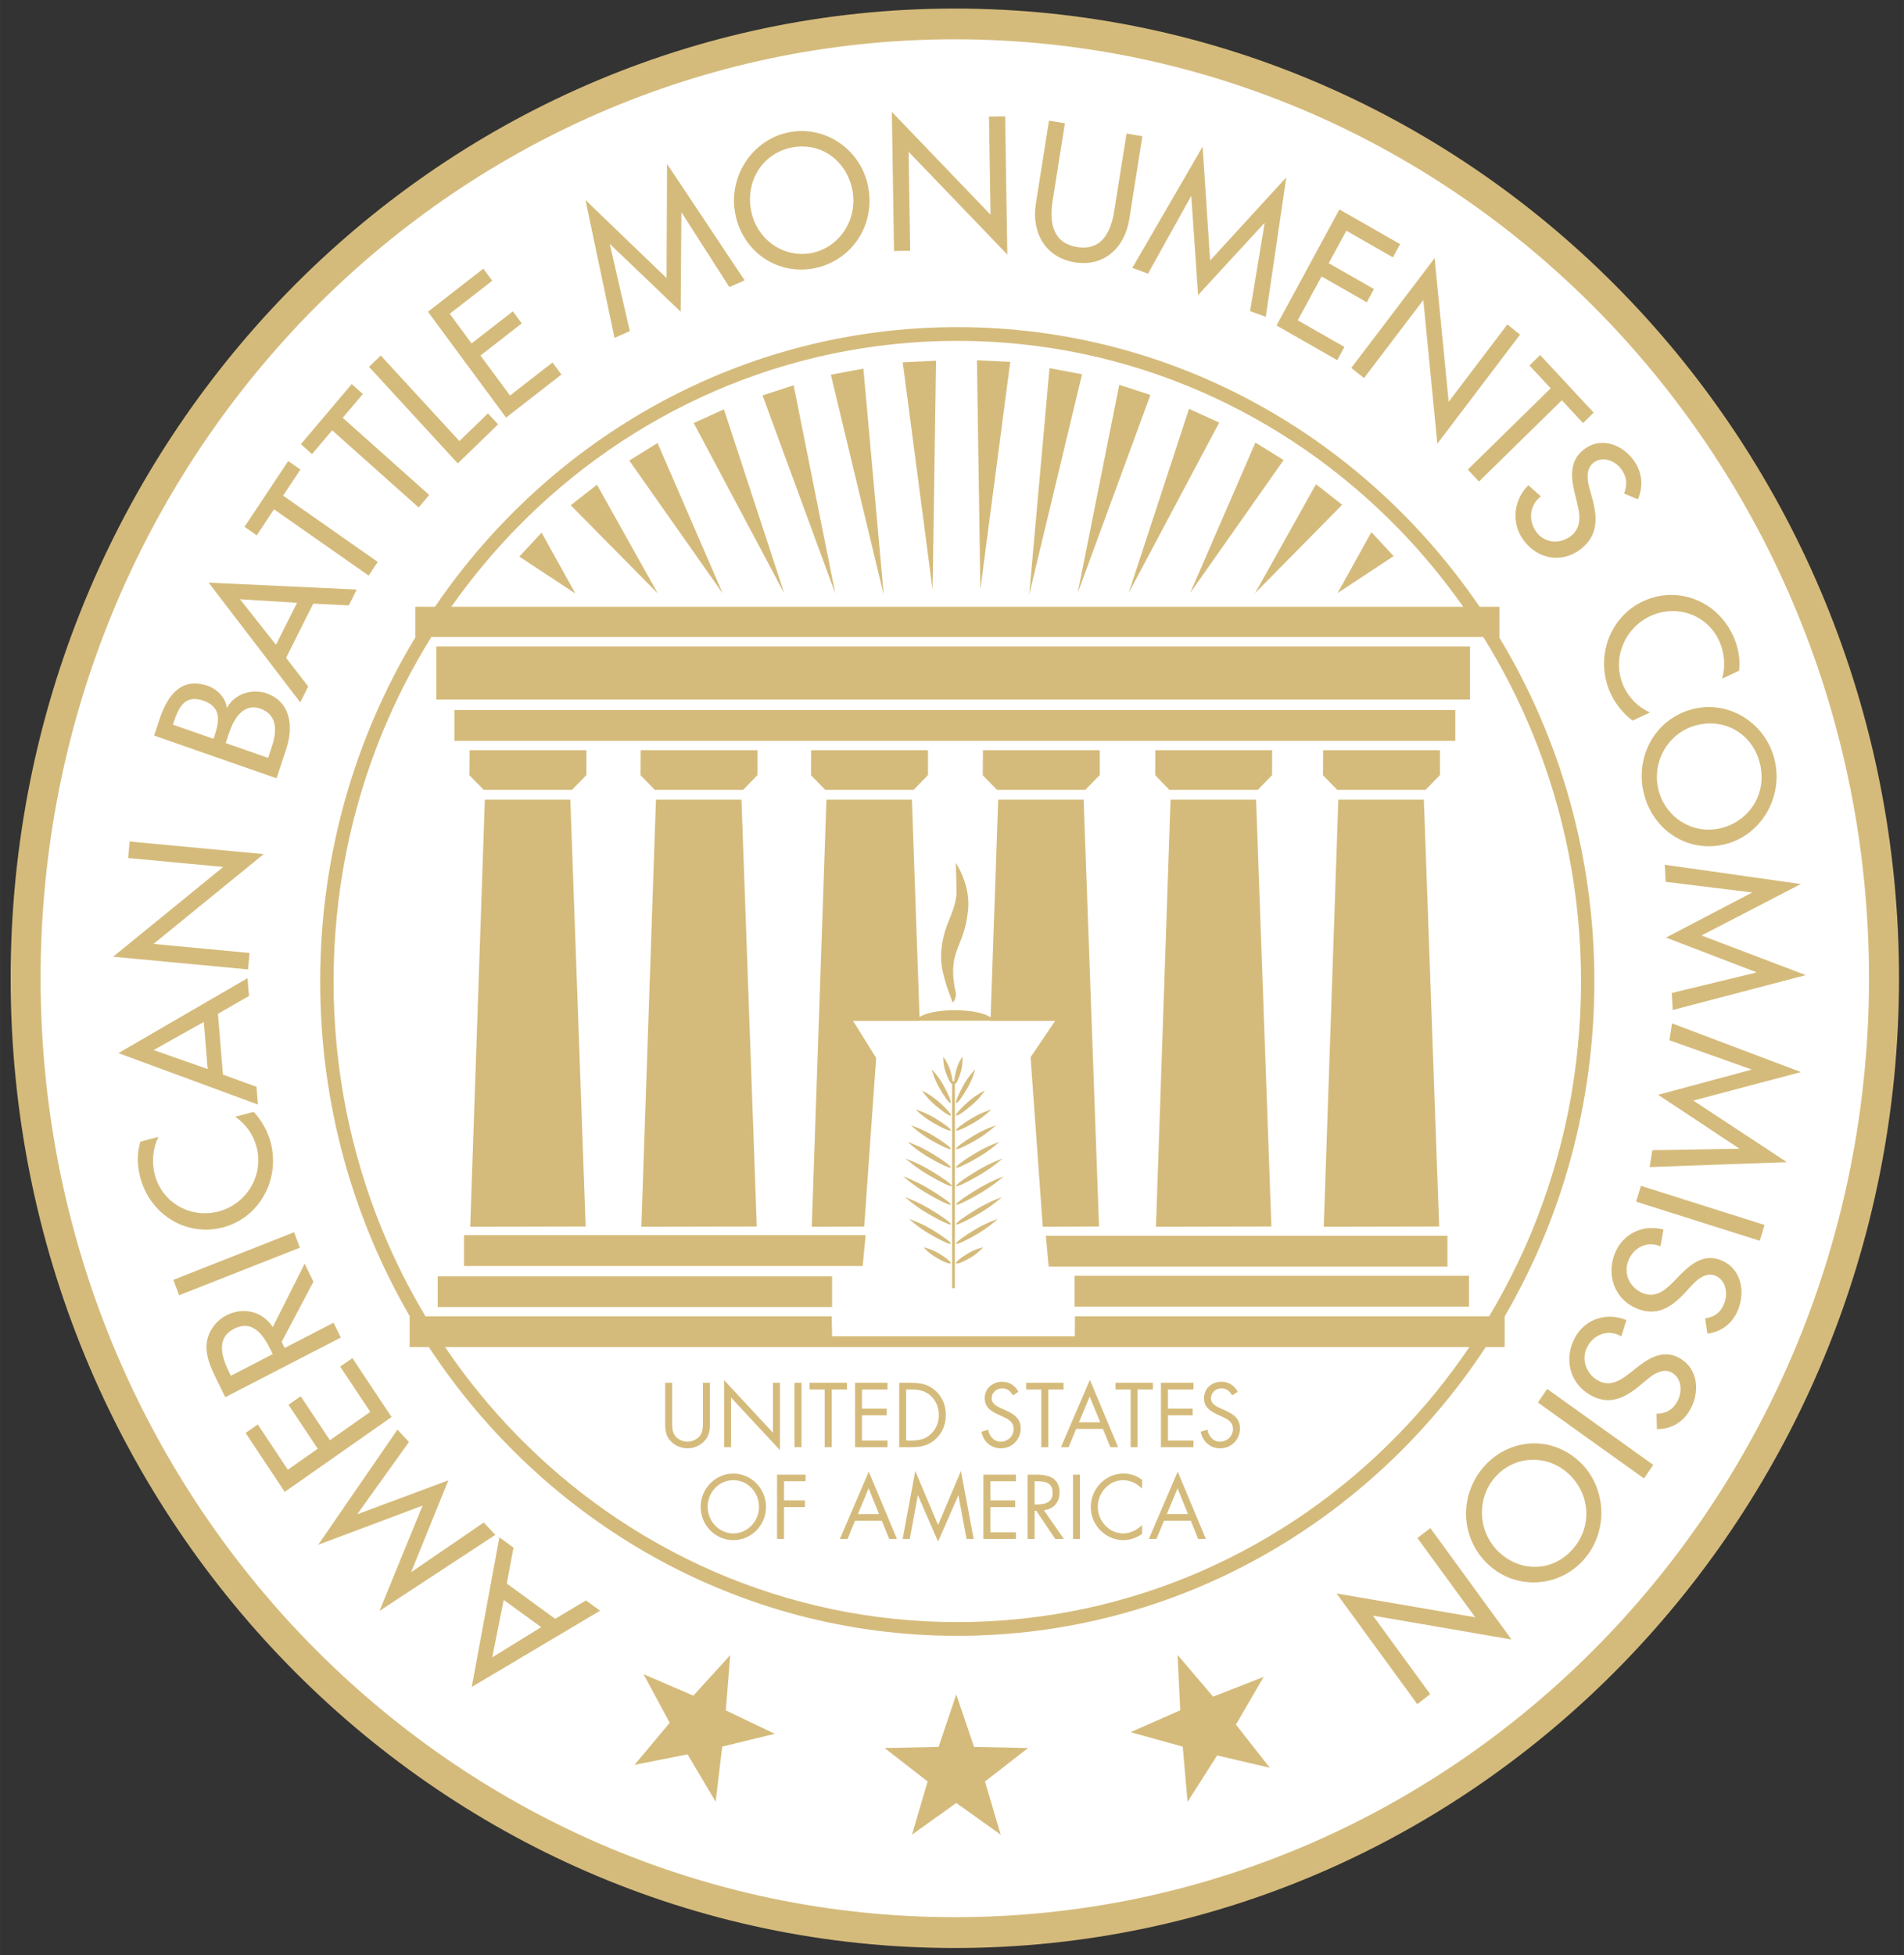
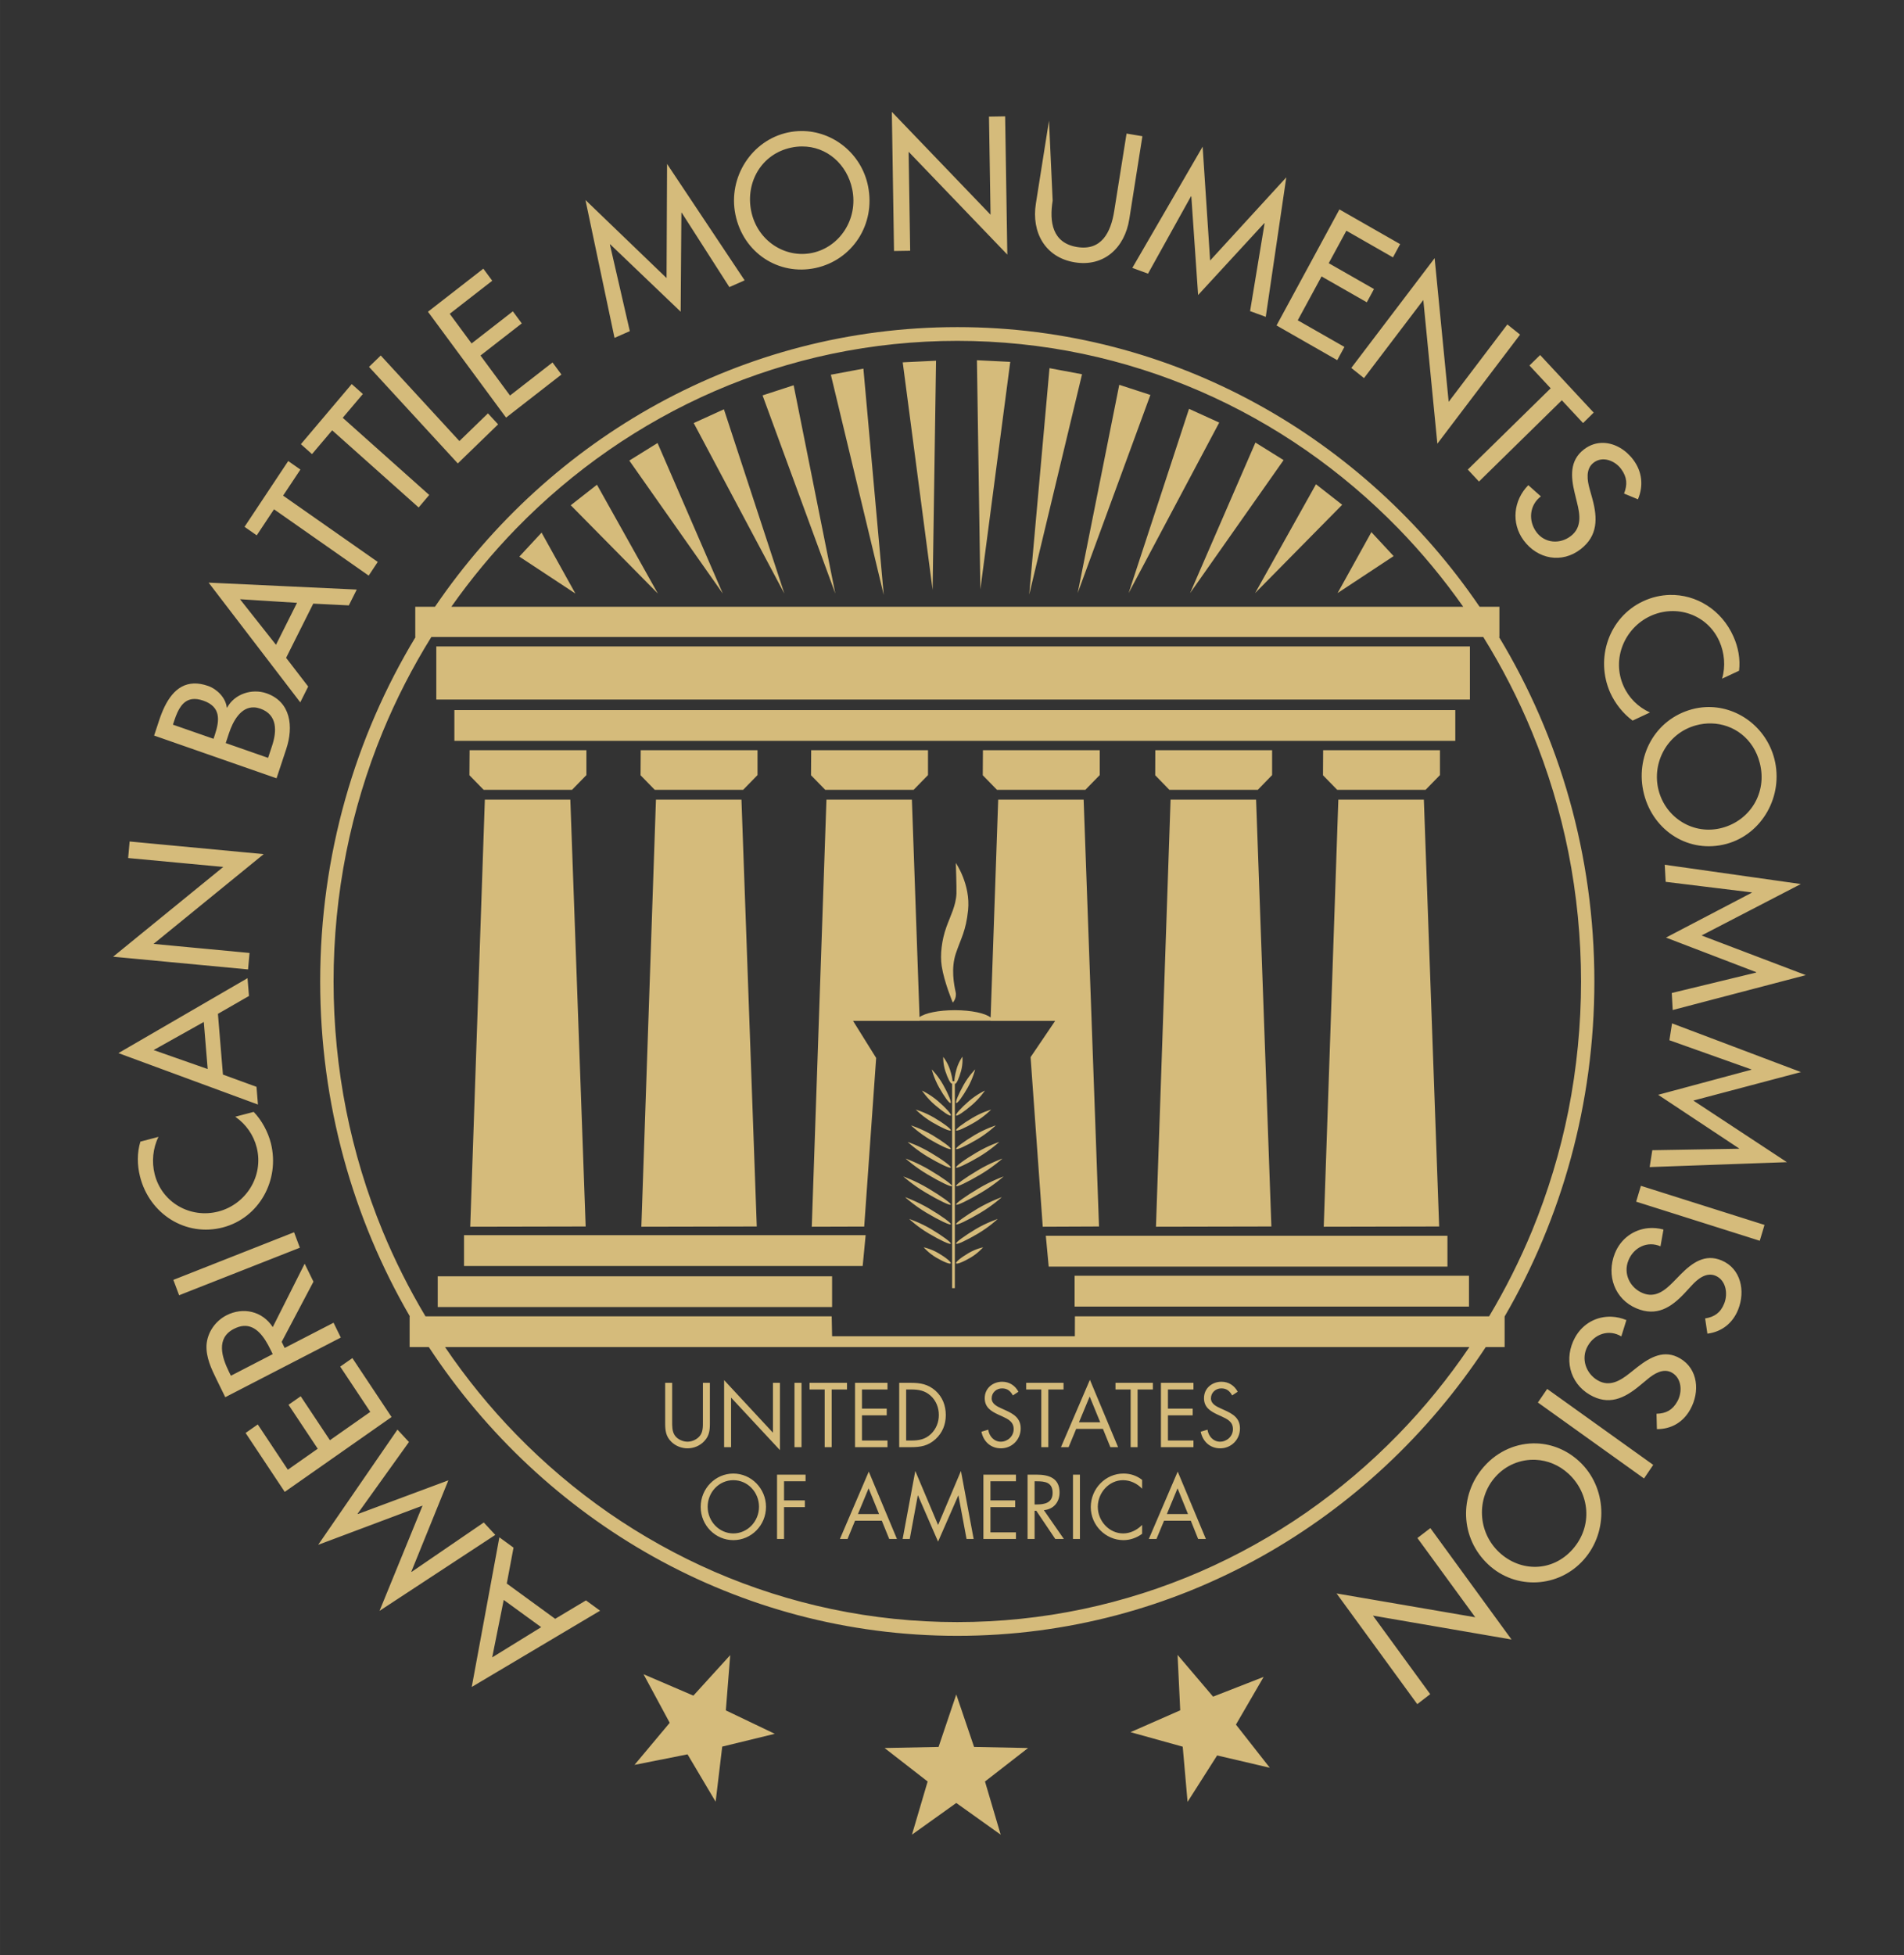
<svg xmlns="http://www.w3.org/2000/svg" height="250.45" viewBox="0 0 244 250.453" width="244">
  <rect x="0" y="0" width="244" height="250.453" fill="#333333" stroke="none" />
  <g transform="matrix(1.25 0 0 -1.25 -149 695.76)">
    <g>
-       <path d="m217.09 555.73c-53.461 0-96.8-44.495-96.8-99.381 0-54.887 43.339-99.381 96.8-99.381s96.8 44.495 96.8 99.381c0 54.887-43.339 99.381-96.8 99.381" fill="#d5bb7b" />
-       <path d="m303.45 418.9c-2.349-5.701-5.256-11.2-8.641-16.344-3.353-5.096-7.205-9.888-11.447-14.244-4.242-4.355-8.91-8.309-13.874-11.752-5.011-3.475-10.366-6.46-15.919-8.871-5.655-2.455-11.573-4.342-17.589-5.606-6.175-1.297-12.531-1.955-18.893-1.955-6.361 0-12.718 0.658-18.893 1.955-6.016 1.264-11.934 3.15-17.589 5.606-5.553 2.411-10.909 5.396-15.92 8.871-4.964 3.443-9.631 7.397-13.873 11.752-4.242 4.355-8.094 9.148-11.447 14.244-3.385 5.144-6.293 10.643-8.641 16.344-2.392 5.806-4.229 11.881-5.46 18.058-1.264 6.34-1.904 12.866-1.904 19.396 0 6.531 0.641 13.057 1.904 19.396 1.231 6.177 3.068 12.253 5.46 18.058 2.349 5.701 5.256 11.2 8.641 16.344 3.353 5.096 7.205 9.888 11.447 14.243 4.242 4.355 8.91 8.309 13.873 11.752 5.011 3.475 10.367 6.46 15.92 8.872 5.655 2.455 11.573 4.342 17.589 5.606 6.175 1.297 12.531 1.955 18.893 1.955 6.361 0 12.718-0.658 18.893-1.955 6.016-1.264 11.934-3.15 17.589-5.606 5.553-2.411 10.909-5.396 15.919-8.872 4.964-3.443 9.631-7.397 13.874-11.752 4.242-4.355 8.093-9.147 11.447-14.243 3.385-5.144 6.292-10.643 8.641-16.344 2.392-5.806 4.229-11.882 5.46-18.058 1.264-6.34 1.904-12.866 1.904-19.396 0-6.531-0.641-13.057-1.904-19.396-1.231-6.177-3.068-12.252-5.46-18.058" fill="#fff" />
-       <path d="m114.29 14.334l0.28 17.824 2.07-0.033-0.2-12.68 12.65 13.172-0.28-17.713-2.07 0.035 0.2 12.569-12.65-13.174zm20.14 1.121l-1.68 10.623c-0.59 3.698 1.2 6.899 4.95 7.526s6.43-1.829 7.02-5.526l1.68-10.623-2.03-0.342-1.58 9.912c-0.43 2.74-1.63 5.145-4.78 4.62-3.15-0.526-3.55-3.198-3.11-5.938l1.57-9.912-2.04-0.34zm-31.71 1.332c-0.57 0.001-1.15 0.062-1.74 0.186-4.644 0.991-7.706 5.724-6.74 10.496 1.001 4.949 5.567 7.87 10.26 6.869 4.69-1.001 7.74-5.547 6.74-10.496-0.84-4.176-4.51-7.063-8.52-7.055zm0.06 1.977c3.19-0.016 5.79 2.3 6.44 5.509 0.77 3.801-1.61 7.373-5.11 8.122-3.51 0.747-7.077-1.558-7.846-5.358-0.743-3.667 1.304-7.309 5.116-8.121 0.47-0.102 0.94-0.15 1.4-0.152zm51.34 0.025l-9.01 15.531 2.01 0.739 5.51-9.914 0.04 0.013 0.87 12.639 8.48-9.205 0.04 0.015-1.86 11.25 2.01 0.737 2.63-17.871-9.76 10.654-0.96-14.588zm-68.636 2.211l-0.064 14.623-10.393-10 3.725 17.664 1.959-0.865-2.553-11.106 0.039-0.019 9.032 8.637 0.093-12.67 0.039-0.018 6.108 9.535 1.957-0.865-9.942-14.916zm86.166 5.83l-8.06 14.865 7.78 4.446 0.92-1.696-5.98-3.412 3.05-5.619 5.8 3.313 0.92-1.696-5.8-3.314 2.26-4.16 5.97 3.414 0.92-1.696-7.78-4.445zm12.2 6.244l-10.68 14.063 1.63 1.302 7.6-10.003 1.8 18.406 10.6-13.975-1.63-1.303-7.52 9.915-1.8-18.405zm-121.91 1.346l-7.096 5.518 10.008 13.562 7.095-5.518-1.142-1.546-5.448 4.236-3.783-5.125 5.291-4.115-1.142-1.547-5.289 4.115-2.801-3.797 5.447-4.236-1.14-1.547zm60.742 7.488c-27.704 0-52.178 14.165-66.94 35.821h-2.525v3.875h0.037c-7.746 12.818-12.223 27.936-12.223 44.126 0 15.68 4.194 30.35 11.489 42.9h-0.028v3.94h2.463c14.67 22.31 39.528 36.99 67.727 36.99 28.19 0 53.05-14.68 67.72-36.99h2.42v-3.92c7.3-12.56 11.5-27.23 11.5-42.92 0-16.19-4.47-31.308-12.22-44.126h0.05v-3.875h-2.54c-14.76-21.656-39.23-35.821-66.93-35.821zm0 1.76c5.42 0 10.84 0.562 16.11 1.668 5.13 1.078 10.18 2.687 15 4.781 4.74 2.057 9.3 4.603 13.58 7.567 4.23 2.936 8.21 6.307 11.83 10.021 3.02 3.102 5.8 6.467 8.31 10.024h-129.67c2.508-3.557 5.293-6.922 8.314-10.024 3.618-3.714 7.599-7.085 11.832-10.021 4.273-2.964 8.84-5.51 13.576-7.567 4.824-2.094 9.868-3.703 14.998-4.781 5.27-1.106 10.69-1.668 16.12-1.668zm74.69 1.816l-1.37 1.34 2.72 2.92-10.62 10.412 1.43 1.535 10.62-10.412 2.72 2.92 1.36-1.34-6.86-7.375zm-148.58 0.061l-1.502 1.455 11.379 12.371 5.162-5.004-1.299-1.41-3.66 3.547-10.08-10.959zm76.403 0.605l0.44 29.354 3.83-29.145-4.27-0.209zm-5.24 0.061l-4.27 0.209 3.83 29.146 0.44-29.355zm14.54 0.955l-2.6 29.002 6.77-28.223-4.17-0.779zm-23.85 0.061l-4.17 0.779 6.78 28.221-2.61-29zm-65.572 1.976l-6.515 7.701 1.427 1.272 2.581-3.049 11.085 9.885 1.354-1.602-11.084-9.885 2.58-3.048-1.428-1.274zm98.362 0.094l-5.33 26.682 9.32-25.383-3.99-1.299zm-41.73 0.06l-3.983 1.297 9.323 25.385-5.34-26.682zm50.67 3.018l-7.74 23.604 11.61-21.842-3.87-1.762zm-59.604 0.061l-3.871 1.761 11.615 21.842-7.744-23.603zm68.114 4.259l-8.37 19.284 11.98-17.036-3.61-2.248zm44.63 0.045c-0.87-0.031-1.75 0.226-2.55 0.85-1.84 1.43-1.66 3.502-1.17 5.553l0.3 1.234c0.39 1.537 0.64 3.183-0.78 4.287-1.38 1.077-3.34 0.96-4.42-0.496-1.07-1.457-0.9-3.463 0.57-4.576l-1.61-1.436c-1.91 1.937-2.22 4.873-0.6 7.067 1.79 2.428 4.91 2.998 7.31 1.131 2.21-1.718 2.18-3.959 1.5-6.456l-0.35-1.257c-0.31-1.091-0.54-2.558 0.5-3.362 1.15-0.899 2.75-0.27 3.54 0.809 0.76 1.025 0.82 1.998 0.37 3.142l1.78 0.737c0.73-1.733 0.54-3.532-0.58-5.043-0.95-1.282-2.36-2.132-3.81-2.184zm-121.25 0.016l-3.619 2.248 11.98 17.035-8.361-19.283zm-47.33 2.306l-5.598 8.428 1.562 1.094 2.215-3.338 12.131 8.494 1.164-1.752-12.131-8.494 2.219-3.338-1.562-1.094zm131.73 2.948l-0.02 0.025v0.002l0.02-0.027zm-0.02 0.027l-7.8 13.942 11.16-11.313-3.36-2.629zm-92.16 0.033l0.016 0.028 0.004-0.002-0.02-0.026zm0.016 0.028l-3.359 2.629 11.162 11.312-7.803-13.941zm99.204 6.029l0.04 0.045 0.01-0.02-0.05-0.025zm0.04 0.045l-4.33 7.807 7.18-4.735-2.85-3.072zm-106.3 0.016l-0.053 0.025 0.011 0.021 0.042-0.046zm-0.042 0.046l-2.849 3.071 7.183 4.734-4.334-7.805zm-42.669 6.407l11.744 15.336 1.015-2.026-2.83-3.678 3.479-6.943 4.558 0.225 1.016-2.026-18.982-0.888zm187.23 1.576c-1.14 0.031-2.3 0.294-3.41 0.816-4.36 2.043-6.16 7.297-4.2 11.711 0.61 1.355 1.66 2.698 2.87 3.57l2.22-1.041c-1.51-0.681-2.72-1.875-3.39-3.394-1.54-3.449 0.12-7.398 3.41-8.943 3.34-1.565 7.34-0.237 8.88 3.232 0.65 1.458 0.81 3.221 0.34 4.779l2.18-1.021c0.18-1.498-0.11-3.024-0.72-4.379-1.51-3.418-4.77-5.423-8.18-5.33zm-183.21 0.549l7.308 0.461-2.695 5.377-4.613-5.838zm24.519 4.838h134.81c2.41 3.876 4.51 7.966 6.25 12.187 2.04 4.952 3.61 10.139 4.66 15.399 1.07 5.41 1.62 10.98 1.62 16.54 0 5.57-0.55 11.14-1.62 16.55-1.05 5.26-2.62 10.44-4.66 15.4-1.56 3.77-3.4 7.44-5.5 10.95h-53.08l-0.01 2.55h-31.11l-0.05-2.55h-52.059c-2.097-3.51-3.942-7.18-5.498-10.95-2.04-4.96-3.605-10.14-4.656-15.4-1.077-5.41-1.625-10.98-1.625-16.55 0-5.56 0.548-11.13 1.625-16.54 1.051-5.26 2.616-10.447 4.656-15.399 1.739-4.221 3.839-8.311 6.25-12.187zm0.639 1.212v6.805h132.46v-6.805h-132.46zm-31.058 4.743c-2.352 0.067-3.64 2.242-4.456 4.707l-0.65 1.966 15.691 5.473 1.245-3.76c0.94-2.842 0.605-6.032-2.538-7.129-1.831-0.638-4.08 0.053-5.042 1.838l-0.043-0.013c-0.139-1.264-1.258-2.37-2.403-2.77-0.663-0.231-1.262-0.328-1.804-0.312zm-0.221 2.005c0.403-0.053 0.872 0.003 1.424 0.196 2.247 0.784 2.106 2.473 1.476 4.375l-0.17 0.513-5.203-1.814 0.186-0.557c0.466-1.41 1.078-2.553 2.287-2.713zm193.92 1.024c-0.57 0.03-1.15 0.121-1.72 0.275-4.76 1.283-7.37 6.115-6.15 10.877 1.22 4.75 5.8 7.65 10.56 6.37 4.59-1.24 7.35-6.16 6.15-10.878-1.06-4.125-4.83-6.855-8.84-6.644zm-185.98 0.035c0.246 0.011 0.506 0.062 0.781 0.158 2.227 0.777 2.125 2.909 1.51 4.768l-0.51 1.539-5.429-1.895 0.41-1.24c0.519-1.57 1.518-3.41 3.238-3.33zm25.656 0.34v3.943h128.27v-3.943h-128.27zm161.1 1.713c2.83 0.073 5.39 1.923 6.19 5.062 0.99 3.862-1.28 7.362-4.81 8.312-3.65 0.99-7.25-1.26-8.16-4.82-0.91-3.555 1.15-7.329 4.81-8.314 0.66-0.178 1.32-0.257 1.97-0.24zm-159.15 3.431l-0.022 3.207 1.821 1.866h11.33l1.84-1.885v-3.188h-14.969zm21.928 0l-0.02 3.207 1.818 1.866h11.332l1.838-1.885v-3.188h-14.968zm21.846 0l-0.02 3.207 1.82 1.866h11.33l1.84-1.885v-3.188h-14.97zm22.01 0l-0.02 3.207 1.82 1.866h11.33l1.84-1.885v-3.188h-14.97zm22.09 0l-0.01 3.207 1.81 1.866h11.34l1.83-1.885v-3.188h-14.97zm21.51 0l-0.02 3.207 1.82 1.866h11.33l1.84-1.885v-3.188h-14.97zm-107.43 6.333l-1.873 54.71 14.793-0.03-1.965-54.68h-10.955zm21.928 0l-1.872 54.71 14.791-0.03-1.962-54.68h-10.957zm21.849 0l-1.88 54.71 6.72-0.02 1.53-21.6-2.96-4.75h8.54v-0.02h9.07v0.02h8.29l-3.15 4.65 1.56 21.72 7.21-0.03-1.97-54.68h-10.95l-0.97 27.91c-0.65-0.54-2.46-0.94-4.59-0.94-2.07 0-3.82 0.37-4.52 0.89l-0.98-27.86h-10.95zm44.1 0l-1.87 54.71 14.79-0.03-1.96-54.68h-10.96zm21.5 0l-1.87 54.71 14.79-0.03-1.96-54.68h-10.96zm-154.9 5.36l-0.189 2.12 12.191 1.14-14.115 11.5 17.291 1.63 0.19-2.11-12.301-1.16 14.115-11.5-17.182-1.62zm105.88 2.75s0.11 3.22 0.08 3.93c-0.07 1.57-0.78 2.85-1.3 4.31-0.59 1.66-0.81 3.52-0.59 4.97 0.32 2.07 1.42 4.68 1.42 4.68s0.55-0.54 0.36-1.39-0.62-2.98 0.04-4.93 1.28-2.83 1.56-5.51c0.34-3.3-1.57-6.06-1.57-6.06zm90.85 0.23l0.12 2.19 11.03 1.35 0.01 0.04-11 5.75 11.56 4.43v0.05l-10.82 2.62 0.12 2.18 17.06-4.47-13.36-5.08 12.72-6.59-17.44-2.47zm-181.62 14.53l-16.545 9.6 17.881 6.59-0.186-2.27-4.301-1.57-0.642-7.78 3.98-2.29-0.187-2.28zm-5.604 5.61l0.498 6.03-6.929-2.43 6.431-3.6zm188.16 0.18l-0.34 2.16 10.51 3.74-0.01 0.04-11.94 3.21 10.37 6.87-0.01 0.04-11.11 0.19-0.34 2.16 17.59-0.63-11.99-7.89 13.79-3.65-16.52-6.24zm-90.94 4.27s-0.51 0.69-0.77 1.65c-0.17 0.61-0.26 1.16-0.26 1.49h-0.24c-0.01-0.33-0.13-0.88-0.33-1.5-0.31-0.94-0.86-1.61-0.86-1.61s-0.04 0.87 0.27 1.81c0.31 0.95 0.69 1.67 0.85 1.61 0.01 0 0.01-0.01 0.02-0.02v26.22h0.35v-26.2l0.02 0.02c0.17 0.05 0.52-0.69 0.78-1.65s0.17-1.82 0.17-1.82zm-3.93 1.63s0.27 1.12 0.94 2.31c0.66 1.18 1.32 2.07 1.47 1.99 0.15-0.09-0.27-1.12-0.94-2.31-0.66-1.19-1.47-1.99-1.47-1.99zm5.56 0s-0.81 0.8-1.48 1.99c-0.66 1.19-1.09 2.22-0.94 2.31 0.15 0.08 0.81-0.81 1.48-1.99 0.67-1.19 0.94-2.31 0.94-2.31zm-6.81 2.71s0.62 0.96 1.65 1.84c1.02 0.88 1.94 1.49 2.05 1.35 0.11-0.13-0.63-0.96-1.65-1.84-1.03-0.88-2.05-1.35-2.05-1.35zm8.06 0s-1.03 0.47-2.05 1.35-1.76 1.71-1.65 1.84c0.11 0.14 1.03-0.47 2.05-1.35s1.65-1.84 1.65-1.84zm-8.86 2.44s0.85 0.87 2.09 1.61c1.24 0.73 2.31 1.2 2.4 1.05 0.08-0.15-0.85-0.87-2.09-1.6-1.24-0.74-2.4-1.06-2.4-1.06zm9.66 0s-1.16 0.32-2.4 1.06c-1.24 0.73-2.18 1.45-2.09 1.6s1.16-0.32 2.4-1.05c1.24-0.74 2.09-1.61 2.09-1.61zm-94.504 0.29l-2.364 0.62c1.369 0.95 2.352 2.34 2.754 3.96 0.913 3.67-1.394 7.26-4.908 8.18-3.556 0.93-7.261-1.1-8.18-4.8-0.385-1.55-0.234-3.31 0.494-4.76l-2.32 0.61c-0.436 1.44-0.413 2.99-0.054 4.44 1.206 4.85 5.885 7.79 10.634 6.55 4.643-1.22 7.318-6.06 6.149-10.77-0.359-1.44-1.166-2.95-2.205-4.03zm84.234 1.73s0.99 0.95 2.39 1.79c1.41 0.83 2.62 1.38 2.71 1.23 0.08-0.15-0.99-0.95-2.39-1.79-1.41-0.83-2.71-1.23-2.71-1.23zm10.87 0s-1.29 0.4-2.7 1.23c-1.41 0.84-2.48 1.64-2.39 1.79s1.3-0.4 2.7-1.23c1.41-0.84 2.39-1.79 2.39-1.79zm-11.3 2.12s1.08 1.01 2.61 1.92c1.52 0.9 2.83 1.51 2.92 1.36 0.08-0.16-1.08-1.02-2.61-1.92-1.53-0.91-2.92-1.36-2.92-1.36zm11.74 0s-1.39 0.45-2.92 1.36c-1.53 0.9-2.7 1.76-2.61 1.92 0.09 0.15 1.39-0.46 2.92-1.36 1.53-0.91 2.61-1.92 2.61-1.92zm-12 2.13s1.18 1.07 2.82 2.04c1.63 0.97 3.03 1.64 3.12 1.48 0.08-0.15-1.18-1.06-2.81-2.03-1.64-0.98-3.13-1.49-3.13-1.49zm12.41 0s-1.49 0.51-3.13 1.49c-1.64 0.97-2.9 1.88-2.81 2.03 0.09 0.16 1.48-0.51 3.12-1.48s2.82-2.04 2.82-2.04zm-12.71 2.29s1.21 1.09 2.89 2.08c1.68 1 3.11 1.68 3.2 1.53 0.08-0.15-1.21-1.08-2.89-2.08s-3.2-1.53-3.2-1.53zm12.86 0s-1.52 0.53-3.2 1.53-2.98 1.93-2.89 2.08 1.52-0.53 3.2-1.53c1.68-0.99 2.89-2.08 2.89-2.08zm81.67 1.2l-0.61 2.03 15.84 5.01 0.61-2.03-15.84-5.01zm-94.3 1.45s1.15 1.06 2.77 2.02 3 1.61 3.09 1.46c0.08-0.16-1.16-1.06-2.78-2.02-1.62-0.95-3.08-1.46-3.08-1.46zm12.4 0s-1.47 0.51-3.09 1.46c-1.61 0.96-2.86 1.86-2.77 2.02 0.09 0.15 1.47-0.5 3.09-1.46s2.77-2.02 2.77-2.02zm-11.87 2.8s1.03 0.99 2.51 1.86c1.47 0.87 2.73 1.46 2.82 1.3 0.08-0.15-1.04-0.98-2.51-1.86-1.48-0.87-2.82-1.3-2.82-1.3zm11.34 0s-1.35 0.43-2.82 1.3c-1.47 0.88-2.6 1.71-2.51 1.86 0.09 0.16 1.35-0.43 2.82-1.3s2.51-1.86 2.51-1.86zm83.4 1.17c-1.88 0.17-3.55 1.33-4.31 3.24-1.12 2.82-0.01 5.87 2.77 7.04 2.57 1.08 4.43-0.09 6.18-1.96l0.88-0.95c0.75-0.83 1.87-1.77 3.07-1.27 1.34 0.56 1.62 2.29 1.12 3.55-0.47 1.19-1.26 1.73-2.45 1.92l0.29 1.95c1.83-0.23 3.24-1.33 3.94-3.08 0.95-2.38 0.36-5.26-2.12-6.3-2.13-0.9-3.78 0.31-5.25 1.79l-0.88 0.9c-1.09 1.12-2.34 2.18-3.99 1.49-1.61-0.67-2.51-2.47-1.83-4.16 0.67-1.69 2.44-2.56 4.12-1.83l0.38-2.15c-0.65-0.18-1.3-0.23-1.92-0.18zm-173.57 0.53l-15.472 6.1 0.74 1.97 15.473-6.09-0.741-1.98zm21.778 0.37v3.95h51.089l0.38-3.95h-51.469zm74.559 0.08l0.37 3.95h51.1v-3.95h-51.47zm-15.65 1.48s0.62 0.73 1.58 1.3 1.8 0.9 1.89 0.75c0.08-0.15-0.62-0.74-1.58-1.3-0.96-0.57-1.89-0.75-1.89-0.75zm7.61 0s-0.93 0.18-1.88 0.75c-0.96 0.56-1.67 1.15-1.58 1.3s0.93-0.18 1.89-0.75c0.95-0.57 1.57-1.3 1.57-1.3zm-86.941 2.1l-4.09 8.12c-1.331-2.06-3.811-2.6-5.932-1.51-1.414 0.73-2.452 2.18-2.556 3.82-0.076 1.56 0.616 3.02 1.277 4.37l1.127 2.3 14.805-7.64-0.928-1.9-6.264 3.23-0.384-0.78 4.072-7.71-1.127-2.3zm98.671 1.54v3.95h50.54v-3.95h-50.54zm-81.618 0.07v3.94h50.538v-3.94h-50.538zm150.44 5.18c-1.89-0.08-3.68 0.85-4.68 2.64-1.46 2.65-0.75 5.82 1.87 7.35 2.41 1.41 4.4 0.5 6.37-1.13l0.99-0.82c0.85-0.72 2.08-1.52 3.2-0.86 1.26 0.74 1.33 2.49 0.67 3.67-0.62 1.12-1.46 1.55-2.67 1.58l0.05 1.97c1.84 0.01 3.37-0.88 4.28-2.53 1.24-2.23 1.02-5.17-1.31-6.53-2-1.17-3.78-0.19-5.43 1.08l-0.98 0.78c-1.22 0.97-2.6 1.85-4.15 0.95-1.51-0.88-2.17-2.78-1.29-4.37s2.74-2.21 4.32-1.26l0.65-2.09c-0.62-0.26-1.26-0.4-1.89-0.43zm-175.34 1.18c1.633-0.12 2.689 1.44 3.459 3.01l0.297 0.6-5.361 2.77-0.248-0.5c-0.918-1.88-1.691-4.31 0.627-5.5 0.441-0.23 0.849-0.35 1.226-0.38zm25.838 2.71h131.27c-2.7 3.99-5.76 7.75-9.11 11.19-3.62 3.72-7.6 7.09-11.83 10.03-4.28 2.96-8.84 5.5-13.58 7.56-4.82 2.09-9.87 3.7-15 4.78-5.27 1.11-10.69 1.67-16.11 1.67-5.43 0-10.85-0.56-16.11-1.67-5.14-1.08-10.184-2.69-15.008-4.78-4.736-2.06-9.303-4.6-13.576-7.56-4.233-2.94-8.214-6.31-11.832-10.03-3.35-3.44-6.409-7.2-9.115-11.19zm-11.875 1.41l-1.56 1.09 3.855 5.8-5.174 3.63-3.744-5.63-1.561 1.09 3.743 5.63-3.83 2.69-3.854-5.8-1.56 1.09 5.017 7.55 13.688-9.59-5.02-7.55zm94.516 2.78l-3.71 8.63h0.98l0.97-2.34h3.43l0.95 2.34h0.99l-3.61-8.63zm-46.879 0.04v8.59h0.894v-6.35l6.262 6.73v-8.62h-0.895v6.39l-6.261-6.74zm35.639 0.21c-1.19 0-2.24 0.82-2.24 2.1 0 1.18 0.8 1.67 1.74 2.11l0.49 0.22c0.75 0.35 1.48 0.68 1.48 1.64 0 0.93-0.79 1.61-1.65 1.61s-1.49-0.69-1.61-1.54l-0.87 0.26c0.25 1.28 1.21 2.13 2.5 2.13 1.4 0 2.53-1.11 2.53-2.55 0-1.31-0.89-1.85-1.93-2.32l-0.53-0.24c-0.55-0.25-1.26-0.58-1.26-1.29 0-0.75 0.62-1.28 1.33-1.28 0.68 0 1.07 0.33 1.39 0.9l0.71-0.47c-0.43-0.81-1.18-1.28-2.08-1.28zm28.1 0c-1.19 0-2.24 0.82-2.24 2.1 0 1.18 0.81 1.67 1.74 2.11l0.49 0.22c0.75 0.35 1.48 0.68 1.48 1.64 0 0.93-0.79 1.61-1.65 1.61s-1.49-0.69-1.61-1.54l-0.87 0.26c0.26 1.28 1.21 2.13 2.5 2.13 1.4 0 2.53-1.11 2.53-2.55 0-1.31-0.89-1.85-1.93-2.32l-0.53-0.24c-0.55-0.25-1.26-0.58-1.26-1.29 0-0.75 0.62-1.28 1.33-1.28 0.68 0 1.07 0.33 1.39 0.9l0.71-0.47c-0.43-0.81-1.18-1.28-2.08-1.28zm-71.292 0.14v5.16c0 0.94 0.086 1.7 0.789 2.39 0.543 0.54 1.32 0.84 2.076 0.84 0.809 0 1.608-0.33 2.162-0.94 0.639-0.68 0.704-1.39 0.704-2.29v-5.16h-0.895v4.91c0 0.65 0.031 1.37-0.395 1.89-0.372 0.46-1.001 0.74-1.576 0.74-0.586 0-1.268-0.29-1.619-0.79-0.373-0.53-0.349-1.23-0.349-1.84v-4.91h-0.897zm16.572 0v8.24h0.9v-8.24h-0.9zm1.93 0v0.85h1.94v7.39h0.9v-7.39h1.96v-0.85h-4.8zm5.83 0v8.24h4.16v-0.85h-3.27v-3.23h3.17v-0.86h-3.17v-2.45h3.27v-0.85h-4.16zm5.66 0v8.24h1.49c1.26 0 2.21-0.16 3.17-1.03 0.88-0.81 1.31-1.87 1.31-3.08 0-1.22-0.42-2.32-1.33-3.13-0.95-0.83-1.93-1-3.13-1h-1.51zm16.27 0v0.85h1.94v7.39h0.9v-7.39h1.95v-0.85h-4.79zm11.45 0v0.85h1.94v7.39h0.89v-7.39h1.96v-0.85h-4.79zm5.82 0v8.24h4.17v-0.85h-3.27v-3.23h3.17v-0.86h-3.17v-2.45h3.27v-0.85h-4.17zm49.5 0.78l-1.19 1.74 13.6 9.73 1.18-1.74-13.59-9.73zm-82.15 0.07h0.65c0.95 0 1.76 0.14 2.49 0.8 0.7 0.63 1.05 1.53 1.05 2.47 0 0.92-0.34 1.78-1 2.42-0.74 0.71-1.56 0.85-2.54 0.85h-0.65v-6.54zm23.52 0.9l1.35 3.3h-2.72l1.37-3.3zm-88.709 4.24l-10.16 14.76 13.375-5.02-5.513 13.48 14.834-9.73-1.473-1.59-9.254 6.33-0.029-0.04 4.742-11.69-11.602 4.32-0.031-0.04 6.584-9.19-1.473-1.59zm146.02 1.77c-2.48-0.1-4.97 0.92-6.78 2.97-3.22 3.65-3.08 9.17 0.57 12.56 3.52 3.28 9.04 2.97 12.23-0.65 3.19-3.61 2.95-9.28-0.57-12.56-1.59-1.48-3.52-2.24-5.45-2.32zm-0.15 2.1c1.5 0.07 2.99 0.66 4.22 1.8 2.7 2.51 3.13 6.69 0.52 9.65s-6.71 2.93-9.41 0.41c-2.8-2.61-2.93-6.93-0.52-9.65 1.35-1.54 3.27-2.3 5.19-2.21zm-79.51 1.43l-1.62 8.71h0.91l1.03-5.57h0.03l2.57 5.91 2.59-5.91h0.02l1.04 5.57h0.91l-1.63-8.71-2.93 6.92-2.92-6.92zm-5.96 0.08l-3.7 8.63h0.98l0.96-2.34h3.43l0.95 2.34h0.99l-3.61-8.63zm39.59 0l-3.7 8.63h0.98l0.97-2.34h3.43l0.94 2.34h0.99l-3.61-8.63zm-56.946 0.25c-2.289 0-4.185 1.91-4.185 4.27 0 2.38 1.896 4.26 4.185 4.26 2.29 0 4.184-1.88 4.184-4.26 0-2.36-1.894-4.27-4.184-4.27zm49.996 0c-2.3 0-4.19 1.93-4.19 4.3 0 2.34 1.92 4.23 4.19 4.23 0.85 0 1.7-0.3 2.39-0.81v-1.14c-0.64 0.66-1.52 1.09-2.43 1.09-1.8 0-3.25-1.59-3.25-3.41 0-1.81 1.44-3.41 3.23-3.41 0.93 0 1.81 0.42 2.45 1.09v-1.13c-0.71-0.55-1.5-0.81-2.39-0.81zm-44.396 0.14v8.24h0.896v-4.08h2.67v-0.86h-2.67v-2.45h2.76v-0.85h-3.656zm26.446 0v8.24h4.17v-0.85h-3.27v-3.23h3.17v-0.86h-3.17v-2.45h3.27v-0.85h-4.17zm5.66 0v8.24h0.9v-3.61h0.22l2.43 3.61h1.1l-2.56-3.69c1.23-0.11 2.01-1.01 2.01-2.27 0-1.86-1.41-2.28-2.94-2.28h-1.16zm5.82 0v8.24h0.89v-8.24h-0.89zm-43.526 0.71c1.843 0 3.289 1.54 3.289 3.41 0 1.86-1.468 3.41-3.289 3.41s-3.291-1.55-3.291-3.41c0-1.87 1.449-3.41 3.291-3.41zm38.606 0.14h0.26c1.08 0 2.05 0.13 2.05 1.49 0 1.28-1.03 1.48-2.04 1.48h-0.27v-2.97zm-21.27 0.9l1.34 3.3h-2.71l1.37-3.3zm39.59 0l1.34 3.3h-2.71l1.37-3.3zm32.4 5.1l-1.66 1.27 7.41 10.15-17.77-3.05 10.34 14.18 1.66-1.28-7.34-10.06 17.76 3.06-10.4-14.27zm-119.31 1.18l-3.541 19.17 16.449-9.77-1.81-1.32-3.946 2.36-6.203-4.52 0.864-4.6-1.813-1.32zm0.557 8.02l4.802 3.49-6.279 3.87 1.477-7.36zm86.357 7.04l0.34 7.1-6.37 2.8 6.69 1.86 0.62 7.07 3.79-5.95 6.75 1.58-4.34-5.53 3.55-6.11-6.48 2.53-4.55-5.35zm-57.33 0.03l-4.721 5.19-6.388-2.74 3.355 6.22-4.512 5.39 6.797-1.35 3.6 6.07 0.844-7.06 6.736-1.64-6.273-3 0.562-7.08zm28.97 5.04l-2.27 6.72-6.92 0.14 5.52 4.29-2.01 6.81 5.68-4.06 5.69 4.06-2.01-6.81 5.52-4.29-6.92-0.14-2.28-6.72z" transform="matrix(.8 0 0 -.8 119.2 556.61)" fill="#d5bb7b" />
+       <path d="m114.29 14.334l0.28 17.824 2.07-0.033-0.2-12.68 12.65 13.172-0.28-17.713-2.07 0.035 0.2 12.569-12.65-13.174zm20.14 1.121l-1.68 10.623c-0.59 3.698 1.2 6.899 4.95 7.526s6.43-1.829 7.02-5.526l1.68-10.623-2.03-0.342-1.58 9.912c-0.43 2.74-1.63 5.145-4.78 4.62-3.15-0.526-3.55-3.198-3.11-5.938zm-31.71 1.332c-0.57 0.001-1.15 0.062-1.74 0.186-4.644 0.991-7.706 5.724-6.74 10.496 1.001 4.949 5.567 7.87 10.26 6.869 4.69-1.001 7.74-5.547 6.74-10.496-0.84-4.176-4.51-7.063-8.52-7.055zm0.06 1.977c3.19-0.016 5.79 2.3 6.44 5.509 0.77 3.801-1.61 7.373-5.11 8.122-3.51 0.747-7.077-1.558-7.846-5.358-0.743-3.667 1.304-7.309 5.116-8.121 0.47-0.102 0.94-0.15 1.4-0.152zm51.34 0.025l-9.01 15.531 2.01 0.739 5.51-9.914 0.04 0.013 0.87 12.639 8.48-9.205 0.04 0.015-1.86 11.25 2.01 0.737 2.63-17.871-9.76 10.654-0.96-14.588zm-68.636 2.211l-0.064 14.623-10.393-10 3.725 17.664 1.959-0.865-2.553-11.106 0.039-0.019 9.032 8.637 0.093-12.67 0.039-0.018 6.108 9.535 1.957-0.865-9.942-14.916zm86.166 5.83l-8.06 14.865 7.78 4.446 0.92-1.696-5.98-3.412 3.05-5.619 5.8 3.313 0.92-1.696-5.8-3.314 2.26-4.16 5.97 3.414 0.92-1.696-7.78-4.445zm12.2 6.244l-10.68 14.063 1.63 1.302 7.6-10.003 1.8 18.406 10.6-13.975-1.63-1.303-7.52 9.915-1.8-18.405zm-121.91 1.346l-7.096 5.518 10.008 13.562 7.095-5.518-1.142-1.546-5.448 4.236-3.783-5.125 5.291-4.115-1.142-1.547-5.289 4.115-2.801-3.797 5.447-4.236-1.14-1.547zm60.742 7.488c-27.704 0-52.178 14.165-66.94 35.821h-2.525v3.875h0.037c-7.746 12.818-12.223 27.936-12.223 44.126 0 15.68 4.194 30.35 11.489 42.9h-0.028v3.94h2.463c14.67 22.31 39.528 36.99 67.727 36.99 28.19 0 53.05-14.68 67.72-36.99h2.42v-3.92c7.3-12.56 11.5-27.23 11.5-42.92 0-16.19-4.47-31.308-12.22-44.126h0.05v-3.875h-2.54c-14.76-21.656-39.23-35.821-66.93-35.821zm0 1.76c5.42 0 10.84 0.562 16.11 1.668 5.13 1.078 10.18 2.687 15 4.781 4.74 2.057 9.3 4.603 13.58 7.567 4.23 2.936 8.21 6.307 11.83 10.021 3.02 3.102 5.8 6.467 8.31 10.024h-129.67c2.508-3.557 5.293-6.922 8.314-10.024 3.618-3.714 7.599-7.085 11.832-10.021 4.273-2.964 8.84-5.51 13.576-7.567 4.824-2.094 9.868-3.703 14.998-4.781 5.27-1.106 10.69-1.668 16.12-1.668zm74.69 1.816l-1.37 1.34 2.72 2.92-10.62 10.412 1.43 1.535 10.62-10.412 2.72 2.92 1.36-1.34-6.86-7.375zm-148.58 0.061l-1.502 1.455 11.379 12.371 5.162-5.004-1.299-1.41-3.66 3.547-10.08-10.959zm76.403 0.605l0.44 29.354 3.83-29.145-4.27-0.209zm-5.24 0.061l-4.27 0.209 3.83 29.146 0.44-29.355zm14.54 0.955l-2.6 29.002 6.77-28.223-4.17-0.779zm-23.85 0.061l-4.17 0.779 6.78 28.221-2.61-29zm-65.572 1.976l-6.515 7.701 1.427 1.272 2.581-3.049 11.085 9.885 1.354-1.602-11.084-9.885 2.58-3.048-1.428-1.274zm98.362 0.094l-5.33 26.682 9.32-25.383-3.99-1.299zm-41.73 0.06l-3.983 1.297 9.323 25.385-5.34-26.682zm50.67 3.018l-7.74 23.604 11.61-21.842-3.87-1.762zm-59.604 0.061l-3.871 1.761 11.615 21.842-7.744-23.603zm68.114 4.259l-8.37 19.284 11.98-17.036-3.61-2.248zm44.63 0.045c-0.87-0.031-1.75 0.226-2.55 0.85-1.84 1.43-1.66 3.502-1.17 5.553l0.3 1.234c0.39 1.537 0.64 3.183-0.78 4.287-1.38 1.077-3.34 0.96-4.42-0.496-1.07-1.457-0.9-3.463 0.57-4.576l-1.61-1.436c-1.91 1.937-2.22 4.873-0.6 7.067 1.79 2.428 4.91 2.998 7.31 1.131 2.21-1.718 2.18-3.959 1.5-6.456l-0.35-1.257c-0.31-1.091-0.54-2.558 0.5-3.362 1.15-0.899 2.75-0.27 3.54 0.809 0.76 1.025 0.82 1.998 0.37 3.142l1.78 0.737c0.73-1.733 0.54-3.532-0.58-5.043-0.95-1.282-2.36-2.132-3.81-2.184zm-121.25 0.016l-3.619 2.248 11.98 17.035-8.361-19.283zm-47.33 2.306l-5.598 8.428 1.562 1.094 2.215-3.338 12.131 8.494 1.164-1.752-12.131-8.494 2.219-3.338-1.562-1.094zm131.73 2.948l-0.02 0.025v0.002l0.02-0.027zm-0.02 0.027l-7.8 13.942 11.16-11.313-3.36-2.629zm-92.16 0.033l0.016 0.028 0.004-0.002-0.02-0.026zm0.016 0.028l-3.359 2.629 11.162 11.312-7.803-13.941zm99.204 6.029l0.04 0.045 0.01-0.02-0.05-0.025zm0.04 0.045l-4.33 7.807 7.18-4.735-2.85-3.072zm-106.3 0.016l-0.053 0.025 0.011 0.021 0.042-0.046zm-0.042 0.046l-2.849 3.071 7.183 4.734-4.334-7.805zm-42.669 6.407l11.744 15.336 1.015-2.026-2.83-3.678 3.479-6.943 4.558 0.225 1.016-2.026-18.982-0.888zm187.23 1.576c-1.14 0.031-2.3 0.294-3.41 0.816-4.36 2.043-6.16 7.297-4.2 11.711 0.61 1.355 1.66 2.698 2.87 3.57l2.22-1.041c-1.51-0.681-2.72-1.875-3.39-3.394-1.54-3.449 0.12-7.398 3.41-8.943 3.34-1.565 7.34-0.237 8.88 3.232 0.65 1.458 0.81 3.221 0.34 4.779l2.18-1.021c0.18-1.498-0.11-3.024-0.72-4.379-1.51-3.418-4.77-5.423-8.18-5.33zm-183.21 0.549l7.308 0.461-2.695 5.377-4.613-5.838zm24.519 4.838h134.81c2.41 3.876 4.51 7.966 6.25 12.187 2.04 4.952 3.61 10.139 4.66 15.399 1.07 5.41 1.62 10.98 1.62 16.54 0 5.57-0.55 11.14-1.62 16.55-1.05 5.26-2.62 10.44-4.66 15.4-1.56 3.77-3.4 7.44-5.5 10.95h-53.08l-0.01 2.55h-31.11l-0.05-2.55h-52.059c-2.097-3.51-3.942-7.18-5.498-10.95-2.04-4.96-3.605-10.14-4.656-15.4-1.077-5.41-1.625-10.98-1.625-16.55 0-5.56 0.548-11.13 1.625-16.54 1.051-5.26 2.616-10.447 4.656-15.399 1.739-4.221 3.839-8.311 6.25-12.187zm0.639 1.212v6.805h132.46v-6.805h-132.46zm-31.058 4.743c-2.352 0.067-3.64 2.242-4.456 4.707l-0.65 1.966 15.691 5.473 1.245-3.76c0.94-2.842 0.605-6.032-2.538-7.129-1.831-0.638-4.08 0.053-5.042 1.838l-0.043-0.013c-0.139-1.264-1.258-2.37-2.403-2.77-0.663-0.231-1.262-0.328-1.804-0.312zm-0.221 2.005c0.403-0.053 0.872 0.003 1.424 0.196 2.247 0.784 2.106 2.473 1.476 4.375l-0.17 0.513-5.203-1.814 0.186-0.557c0.466-1.41 1.078-2.553 2.287-2.713zm193.92 1.024c-0.57 0.03-1.15 0.121-1.72 0.275-4.76 1.283-7.37 6.115-6.15 10.877 1.22 4.75 5.8 7.65 10.56 6.37 4.59-1.24 7.35-6.16 6.15-10.878-1.06-4.125-4.83-6.855-8.84-6.644zm-185.98 0.035c0.246 0.011 0.506 0.062 0.781 0.158 2.227 0.777 2.125 2.909 1.51 4.768l-0.51 1.539-5.429-1.895 0.41-1.24c0.519-1.57 1.518-3.41 3.238-3.33zm25.656 0.34v3.943h128.27v-3.943h-128.27zm161.1 1.713c2.83 0.073 5.39 1.923 6.19 5.062 0.99 3.862-1.28 7.362-4.81 8.312-3.65 0.99-7.25-1.26-8.16-4.82-0.91-3.555 1.15-7.329 4.81-8.314 0.66-0.178 1.32-0.257 1.97-0.24zm-159.15 3.431l-0.022 3.207 1.821 1.866h11.33l1.84-1.885v-3.188h-14.969zm21.928 0l-0.02 3.207 1.818 1.866h11.332l1.838-1.885v-3.188h-14.968zm21.846 0l-0.02 3.207 1.82 1.866h11.33l1.84-1.885v-3.188h-14.97zm22.01 0l-0.02 3.207 1.82 1.866h11.33l1.84-1.885v-3.188h-14.97zm22.09 0l-0.01 3.207 1.81 1.866h11.34l1.83-1.885v-3.188h-14.97zm21.51 0l-0.02 3.207 1.82 1.866h11.33l1.84-1.885v-3.188h-14.97zm-107.43 6.333l-1.873 54.71 14.793-0.03-1.965-54.68h-10.955zm21.928 0l-1.872 54.71 14.791-0.03-1.962-54.68h-10.957zm21.849 0l-1.88 54.71 6.72-0.02 1.53-21.6-2.96-4.75h8.54v-0.02h9.07v0.02h8.29l-3.15 4.65 1.56 21.72 7.21-0.03-1.97-54.68h-10.95l-0.97 27.91c-0.65-0.54-2.46-0.94-4.59-0.94-2.07 0-3.82 0.37-4.52 0.89l-0.98-27.86h-10.95zm44.1 0l-1.87 54.71 14.79-0.03-1.96-54.68h-10.96zm21.5 0l-1.87 54.71 14.79-0.03-1.96-54.68h-10.96zm-154.9 5.36l-0.189 2.12 12.191 1.14-14.115 11.5 17.291 1.63 0.19-2.11-12.301-1.16 14.115-11.5-17.182-1.62zm105.88 2.75s0.11 3.22 0.08 3.93c-0.07 1.57-0.78 2.85-1.3 4.31-0.59 1.66-0.81 3.52-0.59 4.97 0.32 2.07 1.42 4.68 1.42 4.68s0.55-0.54 0.36-1.39-0.62-2.98 0.04-4.93 1.28-2.83 1.56-5.51c0.34-3.3-1.57-6.06-1.57-6.06zm90.85 0.23l0.12 2.19 11.03 1.35 0.01 0.04-11 5.75 11.56 4.43v0.05l-10.82 2.62 0.12 2.18 17.06-4.47-13.36-5.08 12.72-6.59-17.44-2.47zm-181.62 14.53l-16.545 9.6 17.881 6.59-0.186-2.27-4.301-1.57-0.642-7.78 3.98-2.29-0.187-2.28zm-5.604 5.61l0.498 6.03-6.929-2.43 6.431-3.6zm188.16 0.18l-0.34 2.16 10.51 3.74-0.01 0.04-11.94 3.21 10.37 6.87-0.01 0.04-11.11 0.19-0.34 2.16 17.59-0.63-11.99-7.89 13.79-3.65-16.52-6.24zm-90.94 4.27s-0.51 0.69-0.77 1.65c-0.17 0.61-0.26 1.16-0.26 1.49h-0.24c-0.01-0.33-0.13-0.88-0.33-1.5-0.31-0.94-0.86-1.61-0.86-1.61s-0.04 0.87 0.27 1.81c0.31 0.95 0.69 1.67 0.85 1.61 0.01 0 0.01-0.01 0.02-0.02v26.22h0.35v-26.2l0.02 0.02c0.17 0.05 0.52-0.69 0.78-1.65s0.17-1.82 0.17-1.82zm-3.93 1.63s0.27 1.12 0.94 2.31c0.66 1.18 1.32 2.07 1.47 1.99 0.15-0.09-0.27-1.12-0.94-2.31-0.66-1.19-1.47-1.99-1.47-1.99zm5.56 0s-0.81 0.8-1.48 1.99c-0.66 1.19-1.09 2.22-0.94 2.31 0.15 0.08 0.81-0.81 1.48-1.99 0.67-1.19 0.94-2.31 0.94-2.31zm-6.81 2.71s0.62 0.96 1.65 1.84c1.02 0.88 1.94 1.49 2.05 1.35 0.11-0.13-0.63-0.96-1.65-1.84-1.03-0.88-2.05-1.35-2.05-1.35zm8.06 0s-1.03 0.47-2.05 1.35-1.76 1.71-1.65 1.84c0.11 0.14 1.03-0.47 2.05-1.35s1.65-1.84 1.65-1.84zm-8.86 2.44s0.85 0.87 2.09 1.61c1.24 0.73 2.31 1.2 2.4 1.05 0.08-0.15-0.85-0.87-2.09-1.6-1.24-0.74-2.4-1.06-2.4-1.06zm9.66 0s-1.16 0.32-2.4 1.06c-1.24 0.73-2.18 1.45-2.09 1.6s1.16-0.32 2.4-1.05c1.24-0.74 2.09-1.61 2.09-1.61zm-94.504 0.29l-2.364 0.62c1.369 0.95 2.352 2.34 2.754 3.96 0.913 3.67-1.394 7.26-4.908 8.18-3.556 0.93-7.261-1.1-8.18-4.8-0.385-1.55-0.234-3.31 0.494-4.76l-2.32 0.61c-0.436 1.44-0.413 2.99-0.054 4.44 1.206 4.85 5.885 7.79 10.634 6.55 4.643-1.22 7.318-6.06 6.149-10.77-0.359-1.44-1.166-2.95-2.205-4.03zm84.234 1.73s0.99 0.95 2.39 1.79c1.41 0.83 2.62 1.38 2.71 1.23 0.08-0.15-0.99-0.95-2.39-1.79-1.41-0.83-2.71-1.23-2.71-1.23zm10.87 0s-1.29 0.4-2.7 1.23c-1.41 0.84-2.48 1.64-2.39 1.79s1.3-0.4 2.7-1.23c1.41-0.84 2.39-1.79 2.39-1.79zm-11.3 2.12s1.08 1.01 2.61 1.92c1.52 0.9 2.83 1.51 2.92 1.36 0.08-0.16-1.08-1.02-2.61-1.92-1.53-0.91-2.92-1.36-2.92-1.36zm11.74 0s-1.39 0.45-2.92 1.36c-1.53 0.9-2.7 1.76-2.61 1.92 0.09 0.15 1.39-0.46 2.92-1.36 1.53-0.91 2.61-1.92 2.61-1.92zm-12 2.13s1.18 1.07 2.82 2.04c1.63 0.97 3.03 1.64 3.12 1.48 0.08-0.15-1.18-1.06-2.81-2.03-1.64-0.98-3.13-1.49-3.13-1.49zm12.41 0s-1.49 0.51-3.13 1.49c-1.64 0.97-2.9 1.88-2.81 2.03 0.09 0.16 1.48-0.51 3.12-1.48s2.82-2.04 2.82-2.04zm-12.71 2.29s1.21 1.09 2.89 2.08c1.68 1 3.11 1.68 3.2 1.53 0.08-0.15-1.21-1.08-2.89-2.08s-3.2-1.53-3.2-1.53zm12.86 0s-1.52 0.53-3.2 1.53-2.98 1.93-2.89 2.08 1.52-0.53 3.2-1.53c1.68-0.99 2.89-2.08 2.89-2.08zm81.67 1.2l-0.61 2.03 15.84 5.01 0.61-2.03-15.84-5.01zm-94.3 1.45s1.15 1.06 2.77 2.02 3 1.61 3.09 1.46c0.08-0.16-1.16-1.06-2.78-2.02-1.62-0.95-3.08-1.46-3.08-1.46zm12.4 0s-1.47 0.51-3.09 1.46c-1.61 0.96-2.86 1.86-2.77 2.02 0.09 0.15 1.47-0.5 3.09-1.46s2.77-2.02 2.77-2.02zm-11.87 2.8s1.03 0.99 2.51 1.86c1.47 0.87 2.73 1.46 2.82 1.3 0.08-0.15-1.04-0.98-2.51-1.86-1.48-0.87-2.82-1.3-2.82-1.3zm11.34 0s-1.35 0.43-2.82 1.3c-1.47 0.88-2.6 1.71-2.51 1.86 0.09 0.16 1.35-0.43 2.82-1.3s2.51-1.86 2.51-1.86zm83.4 1.17c-1.88 0.17-3.55 1.33-4.31 3.24-1.12 2.82-0.01 5.87 2.77 7.04 2.57 1.08 4.43-0.09 6.18-1.96l0.88-0.95c0.75-0.83 1.87-1.77 3.07-1.27 1.34 0.56 1.62 2.29 1.12 3.55-0.47 1.19-1.26 1.73-2.45 1.92l0.29 1.95c1.83-0.23 3.24-1.33 3.94-3.08 0.95-2.38 0.36-5.26-2.12-6.3-2.13-0.9-3.78 0.31-5.25 1.79l-0.88 0.9c-1.09 1.12-2.34 2.18-3.99 1.49-1.61-0.67-2.51-2.47-1.83-4.16 0.67-1.69 2.44-2.56 4.12-1.83l0.38-2.15c-0.65-0.18-1.3-0.23-1.92-0.18zm-173.57 0.53l-15.472 6.1 0.74 1.97 15.473-6.09-0.741-1.98zm21.778 0.37v3.95h51.089l0.38-3.95h-51.469zm74.559 0.08l0.37 3.95h51.1v-3.95h-51.47zm-15.65 1.48s0.62 0.73 1.58 1.3 1.8 0.9 1.89 0.75c0.08-0.15-0.62-0.74-1.58-1.3-0.96-0.57-1.89-0.75-1.89-0.75zm7.61 0s-0.93 0.18-1.88 0.75c-0.96 0.56-1.67 1.15-1.58 1.3s0.93-0.18 1.89-0.75c0.95-0.57 1.57-1.3 1.57-1.3zm-86.941 2.1l-4.09 8.12c-1.331-2.06-3.811-2.6-5.932-1.51-1.414 0.73-2.452 2.18-2.556 3.82-0.076 1.56 0.616 3.02 1.277 4.37l1.127 2.3 14.805-7.64-0.928-1.9-6.264 3.23-0.384-0.78 4.072-7.71-1.127-2.3zm98.671 1.54v3.95h50.54v-3.95h-50.54zm-81.618 0.07v3.94h50.538v-3.94h-50.538zm150.44 5.18c-1.89-0.08-3.68 0.85-4.68 2.64-1.46 2.65-0.75 5.82 1.87 7.35 2.41 1.41 4.4 0.5 6.37-1.13l0.99-0.82c0.85-0.72 2.08-1.52 3.2-0.86 1.26 0.74 1.33 2.49 0.67 3.67-0.62 1.12-1.46 1.55-2.67 1.58l0.05 1.97c1.84 0.01 3.37-0.88 4.28-2.53 1.24-2.23 1.02-5.17-1.31-6.53-2-1.17-3.78-0.19-5.43 1.08l-0.98 0.78c-1.22 0.97-2.6 1.85-4.15 0.95-1.51-0.88-2.17-2.78-1.29-4.37s2.74-2.21 4.32-1.26l0.65-2.09c-0.62-0.26-1.26-0.4-1.89-0.43zm-175.34 1.18c1.633-0.12 2.689 1.44 3.459 3.01l0.297 0.6-5.361 2.77-0.248-0.5c-0.918-1.88-1.691-4.31 0.627-5.5 0.441-0.23 0.849-0.35 1.226-0.38zm25.838 2.71h131.27c-2.7 3.99-5.76 7.75-9.11 11.19-3.62 3.72-7.6 7.09-11.83 10.03-4.28 2.96-8.84 5.5-13.58 7.56-4.82 2.09-9.87 3.7-15 4.78-5.27 1.11-10.69 1.67-16.11 1.67-5.43 0-10.85-0.56-16.11-1.67-5.14-1.08-10.184-2.69-15.008-4.78-4.736-2.06-9.303-4.6-13.576-7.56-4.233-2.94-8.214-6.31-11.832-10.03-3.35-3.44-6.409-7.2-9.115-11.19zm-11.875 1.41l-1.56 1.09 3.855 5.8-5.174 3.63-3.744-5.63-1.561 1.09 3.743 5.63-3.83 2.69-3.854-5.8-1.56 1.09 5.017 7.55 13.688-9.59-5.02-7.55zm94.516 2.78l-3.71 8.63h0.98l0.97-2.34h3.43l0.95 2.34h0.99l-3.61-8.63zm-46.879 0.04v8.59h0.894v-6.35l6.262 6.73v-8.62h-0.895v6.39l-6.261-6.74zm35.639 0.21c-1.19 0-2.24 0.82-2.24 2.1 0 1.18 0.8 1.67 1.74 2.11l0.49 0.22c0.75 0.35 1.48 0.68 1.48 1.64 0 0.93-0.79 1.61-1.65 1.61s-1.49-0.69-1.61-1.54l-0.87 0.26c0.25 1.28 1.21 2.13 2.5 2.13 1.4 0 2.53-1.11 2.53-2.55 0-1.31-0.89-1.85-1.93-2.32l-0.53-0.24c-0.55-0.25-1.26-0.58-1.26-1.29 0-0.75 0.62-1.28 1.33-1.28 0.68 0 1.07 0.33 1.39 0.9l0.71-0.47c-0.43-0.81-1.18-1.28-2.08-1.28zm28.1 0c-1.19 0-2.24 0.82-2.24 2.1 0 1.18 0.81 1.67 1.74 2.11l0.49 0.22c0.75 0.35 1.48 0.68 1.48 1.64 0 0.93-0.79 1.61-1.65 1.61s-1.49-0.69-1.61-1.54l-0.87 0.26c0.26 1.28 1.21 2.13 2.5 2.13 1.4 0 2.53-1.11 2.53-2.55 0-1.31-0.89-1.85-1.93-2.32l-0.53-0.24c-0.55-0.25-1.26-0.58-1.26-1.29 0-0.75 0.62-1.28 1.33-1.28 0.68 0 1.07 0.33 1.39 0.9l0.71-0.47c-0.43-0.81-1.18-1.28-2.08-1.28zm-71.292 0.14v5.16c0 0.94 0.086 1.7 0.789 2.39 0.543 0.54 1.32 0.84 2.076 0.84 0.809 0 1.608-0.33 2.162-0.94 0.639-0.68 0.704-1.39 0.704-2.29v-5.16h-0.895v4.91c0 0.65 0.031 1.37-0.395 1.89-0.372 0.46-1.001 0.74-1.576 0.74-0.586 0-1.268-0.29-1.619-0.79-0.373-0.53-0.349-1.23-0.349-1.84v-4.91h-0.897zm16.572 0v8.24h0.9v-8.24h-0.9zm1.93 0v0.85h1.94v7.39h0.9v-7.39h1.96v-0.85h-4.8zm5.83 0v8.24h4.16v-0.85h-3.27v-3.23h3.17v-0.86h-3.17v-2.45h3.27v-0.85h-4.16zm5.66 0v8.24h1.49c1.26 0 2.21-0.16 3.17-1.03 0.88-0.81 1.31-1.87 1.31-3.08 0-1.22-0.42-2.32-1.33-3.13-0.95-0.83-1.93-1-3.13-1h-1.51zm16.27 0v0.85h1.94v7.39h0.9v-7.39h1.95v-0.85h-4.79zm11.45 0v0.85h1.94v7.39h0.89v-7.39h1.96v-0.85h-4.79zm5.82 0v8.24h4.17v-0.85h-3.27v-3.23h3.17v-0.86h-3.17v-2.45h3.27v-0.85h-4.17zm49.5 0.78l-1.19 1.74 13.6 9.73 1.18-1.74-13.59-9.73zm-82.15 0.07h0.65c0.95 0 1.76 0.14 2.49 0.8 0.7 0.63 1.05 1.53 1.05 2.47 0 0.92-0.34 1.78-1 2.42-0.74 0.71-1.56 0.85-2.54 0.85h-0.65v-6.54zm23.52 0.9l1.35 3.3h-2.72l1.37-3.3zm-88.709 4.24l-10.16 14.76 13.375-5.02-5.513 13.48 14.834-9.73-1.473-1.59-9.254 6.33-0.029-0.04 4.742-11.69-11.602 4.32-0.031-0.04 6.584-9.19-1.473-1.59zm146.02 1.77c-2.48-0.1-4.97 0.92-6.78 2.97-3.22 3.65-3.08 9.17 0.57 12.56 3.52 3.28 9.04 2.97 12.23-0.65 3.19-3.61 2.95-9.28-0.57-12.56-1.59-1.48-3.52-2.24-5.45-2.32zm-0.15 2.1c1.5 0.07 2.99 0.66 4.22 1.8 2.7 2.51 3.13 6.69 0.52 9.65s-6.71 2.93-9.41 0.41c-2.8-2.61-2.93-6.93-0.52-9.65 1.35-1.54 3.27-2.3 5.19-2.21zm-79.51 1.43l-1.62 8.71h0.91l1.03-5.57h0.03l2.57 5.91 2.59-5.91h0.02l1.04 5.57h0.91l-1.63-8.71-2.93 6.92-2.92-6.92zm-5.96 0.08l-3.7 8.63h0.98l0.96-2.34h3.43l0.95 2.34h0.99l-3.61-8.63zm39.59 0l-3.7 8.63h0.98l0.97-2.34h3.43l0.94 2.34h0.99l-3.61-8.63zm-56.946 0.25c-2.289 0-4.185 1.91-4.185 4.27 0 2.38 1.896 4.26 4.185 4.26 2.29 0 4.184-1.88 4.184-4.26 0-2.36-1.894-4.27-4.184-4.27zm49.996 0c-2.3 0-4.19 1.93-4.19 4.3 0 2.34 1.92 4.23 4.19 4.23 0.85 0 1.7-0.3 2.39-0.81v-1.14c-0.64 0.66-1.52 1.09-2.43 1.09-1.8 0-3.25-1.59-3.25-3.41 0-1.81 1.44-3.41 3.23-3.41 0.93 0 1.81 0.42 2.45 1.09v-1.13c-0.71-0.55-1.5-0.81-2.39-0.81zm-44.396 0.14v8.24h0.896v-4.08h2.67v-0.86h-2.67v-2.45h2.76v-0.85h-3.656zm26.446 0v8.24h4.17v-0.85h-3.27v-3.23h3.17v-0.86h-3.17v-2.45h3.27v-0.85h-4.17zm5.66 0v8.24h0.9v-3.61h0.22l2.43 3.61h1.1l-2.56-3.69c1.23-0.11 2.01-1.01 2.01-2.27 0-1.86-1.41-2.28-2.94-2.28h-1.16zm5.82 0v8.24h0.89v-8.24h-0.89zm-43.526 0.71c1.843 0 3.289 1.54 3.289 3.41 0 1.86-1.468 3.41-3.289 3.41s-3.291-1.55-3.291-3.41c0-1.87 1.449-3.41 3.291-3.41zm38.606 0.14h0.26c1.08 0 2.05 0.13 2.05 1.49 0 1.28-1.03 1.48-2.04 1.48h-0.27v-2.97zm-21.27 0.9l1.34 3.3h-2.71l1.37-3.3zm39.59 0l1.34 3.3h-2.71l1.37-3.3zm32.4 5.1l-1.66 1.27 7.41 10.15-17.77-3.05 10.34 14.18 1.66-1.28-7.34-10.06 17.76 3.06-10.4-14.27zm-119.31 1.18l-3.541 19.17 16.449-9.77-1.81-1.32-3.946 2.36-6.203-4.52 0.864-4.6-1.813-1.32zm0.557 8.02l4.802 3.49-6.279 3.87 1.477-7.36zm86.357 7.04l0.34 7.1-6.37 2.8 6.69 1.86 0.62 7.07 3.79-5.95 6.75 1.58-4.34-5.53 3.55-6.11-6.48 2.53-4.55-5.35zm-57.33 0.03l-4.721 5.19-6.388-2.74 3.355 6.22-4.512 5.39 6.797-1.35 3.6 6.07 0.844-7.06 6.736-1.64-6.273-3 0.562-7.08zm28.97 5.04l-2.27 6.72-6.92 0.14 5.52 4.29-2.01 6.81 5.68-4.06 5.69 4.06-2.01-6.81 5.52-4.29-6.92-0.14-2.28-6.72z" transform="matrix(.8 0 0 -.8 119.2 556.61)" fill="#d5bb7b" />
    </g>
  </g>
</svg>